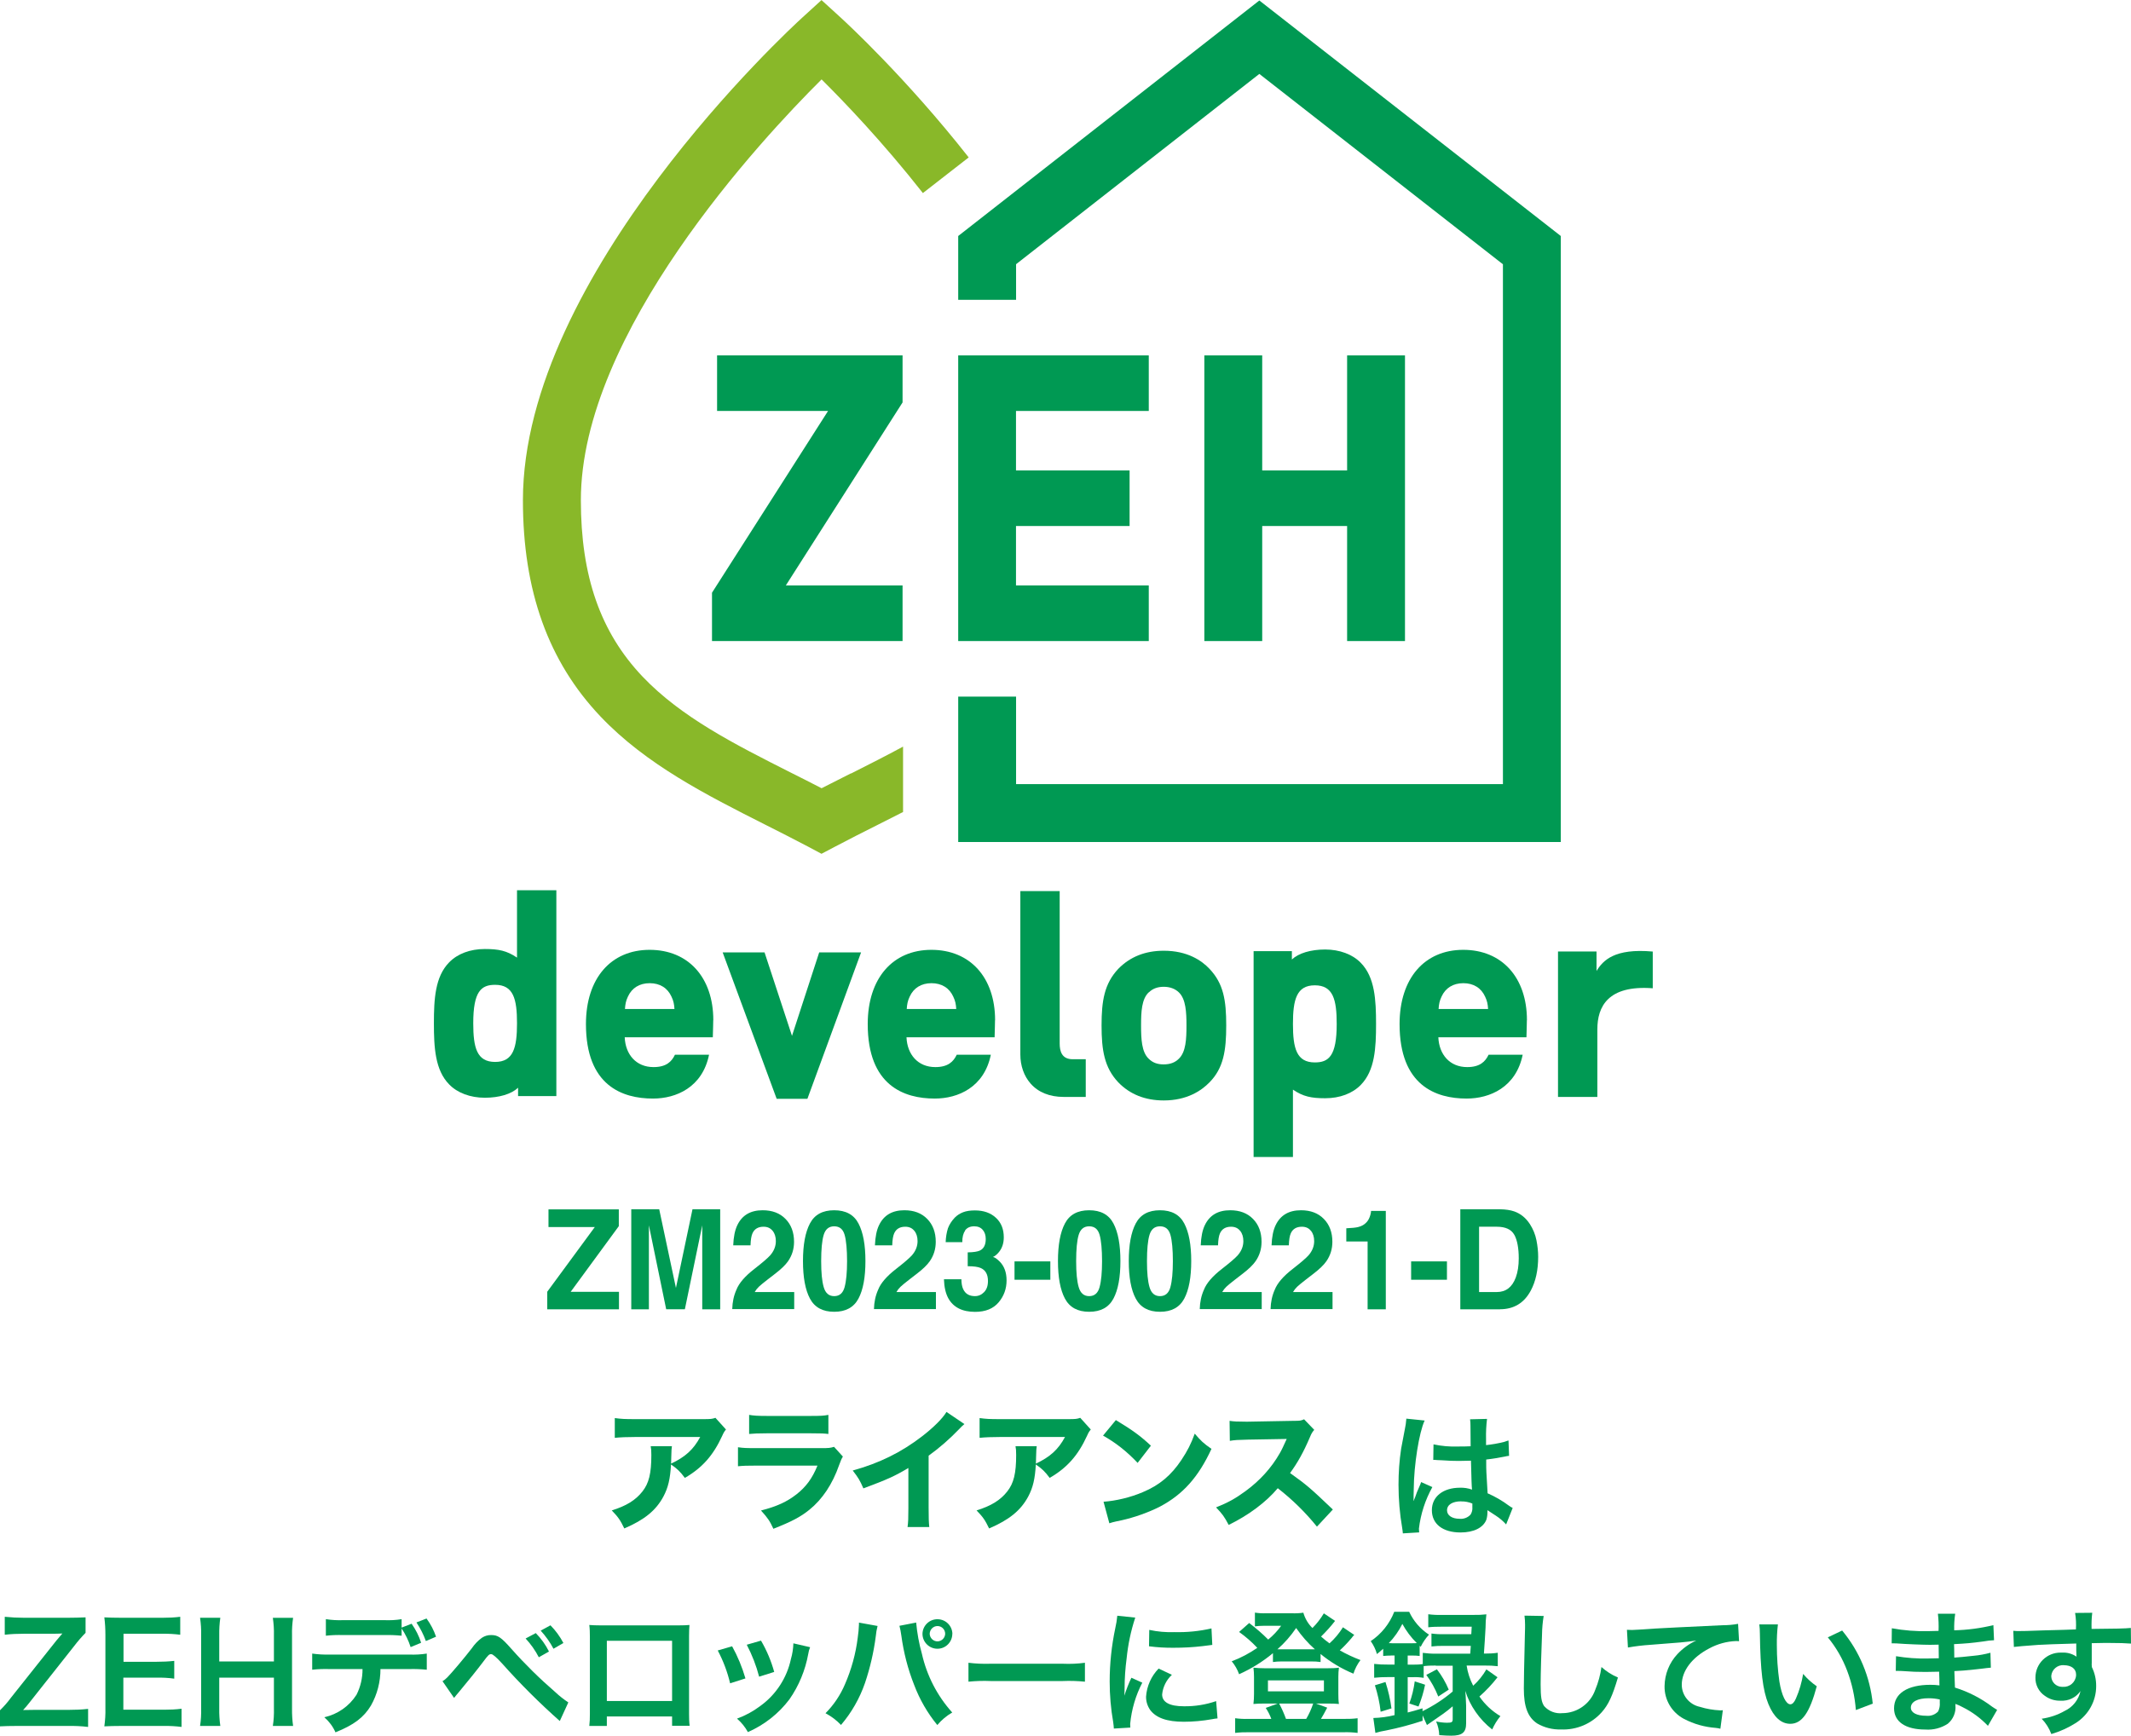
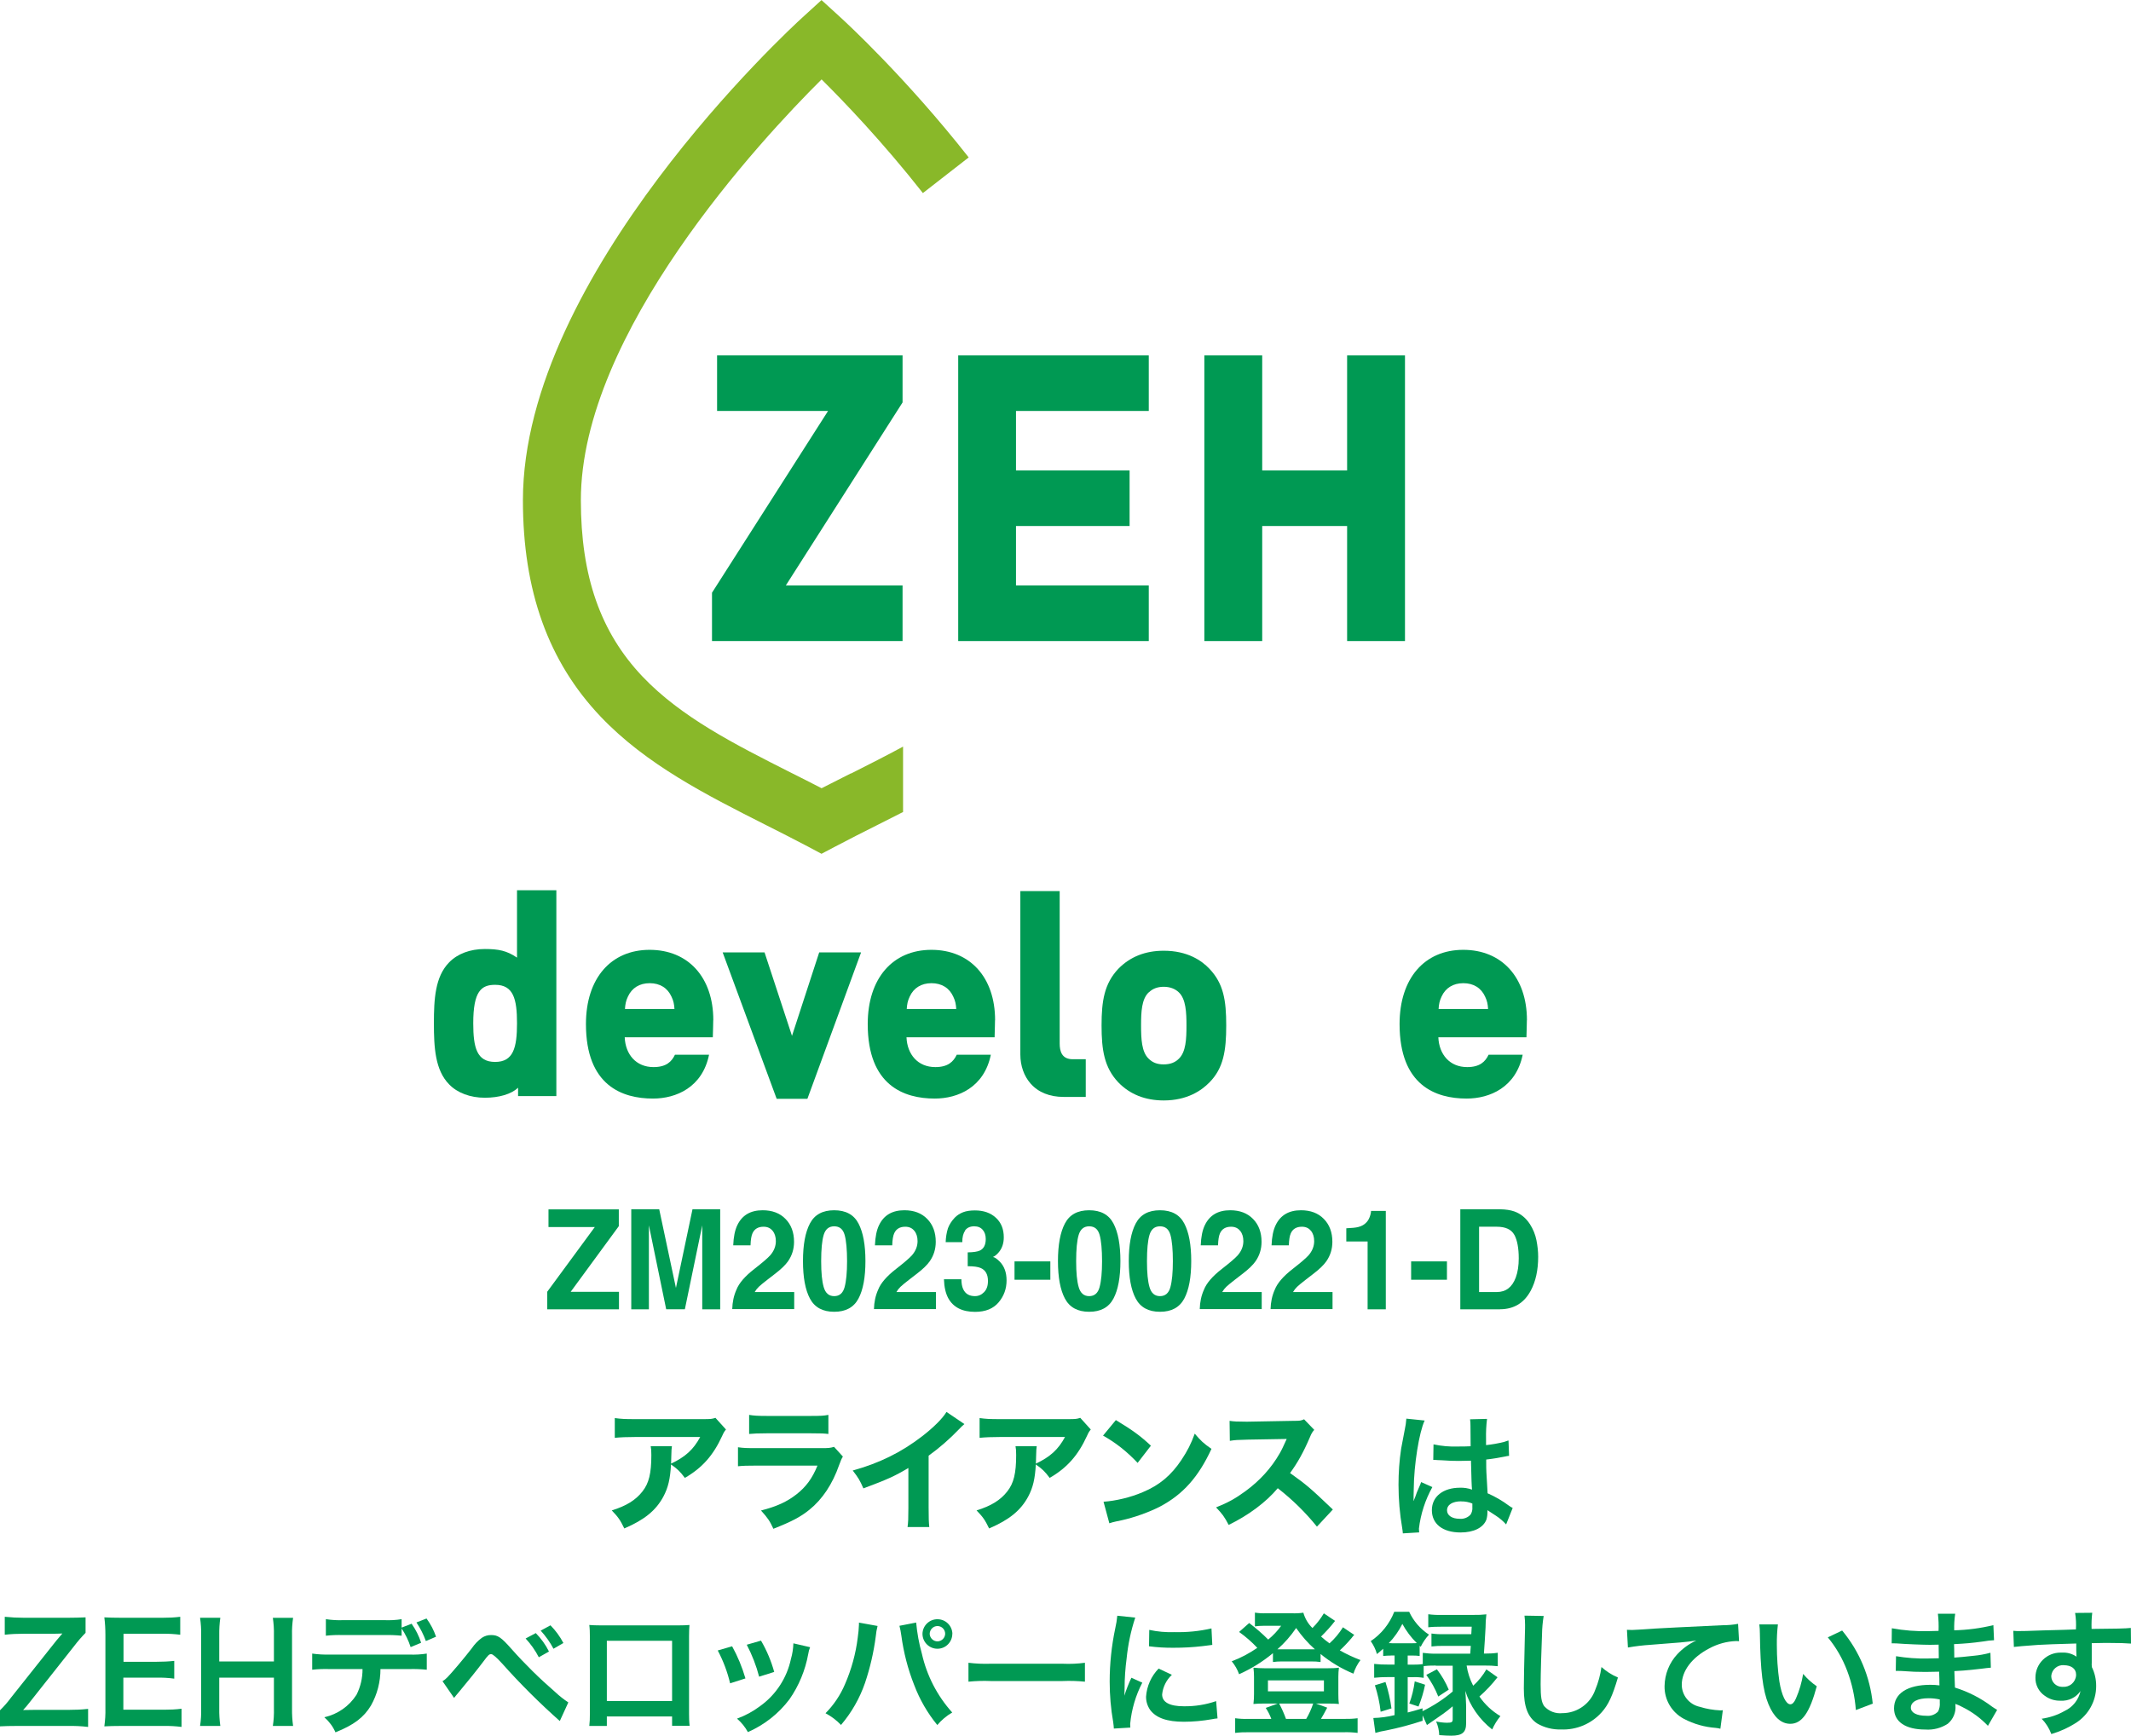
<svg xmlns="http://www.w3.org/2000/svg" id="_レイヤー_2" data-name="レイヤー 2" viewBox="0 0 260 211.82">
  <defs>
    <style>
      .cls-1 {
        fill: #89b829;
      }

      .cls-2 {
        fill: #009953;
      }
    </style>
  </defs>
  <g id="_レイヤー_1-2" data-name="レイヤー 1">
    <g>
      <g>
        <g id="_グループ_20100" data-name="グループ 20100">
          <path id="_パス_16367" data-name="パス 16367" class="cls-2" d="M171.16,187.12c-.02-.22-.04-.43-.08-.65-.3-1.74-.45-3.51-.45-5.28,0-1.47,.1-2.94,.32-4.4q.08-.5,.45-2.37c.09-.4,.15-.81,.18-1.23v-.07l2.24,.23c-.68,1.44-1.31,5.44-1.33,8.33q-.02,.6-.02,.86v.27c0,.12,0,.23-.02,.35h.02q.08-.18,.2-.48c.03-.12,.12-.3,.2-.56q.15-.35,.32-.75c.08-.17,.15-.34,.2-.51l1.37,.61c-.87,1.57-1.43,3.29-1.64,5.08,0,.15,.01,.3,.03,.45l-1.99,.12Zm3.75-10.86c.99,.21,1.99,.3,3,.26,.58,0,.95,0,1.52-.03,0-.98-.02-1.81-.02-2.49,0-.27-.01-.53-.05-.8l2.07-.05c-.1,.81-.14,1.62-.12,2.44v.76c.75-.08,1.5-.21,2.24-.4q.1-.03,.37-.13l.13-.03,.07,1.87c-.16,.01-.32,.04-.48,.08-.56,.12-1.43,.27-2.31,.37v.37c0,.93,0,.96,.17,3.75,.92,.4,1.8,.91,2.6,1.51,.15,.11,.3,.2,.46,.28l-.8,2.01c-.37-.41-.78-.76-1.24-1.06-.56-.37-.95-.61-1.04-.68v.23c0,.32-.04,.63-.13,.93-.38,.98-1.54,1.56-3.15,1.56-2.17,0-3.5-1.03-3.5-2.72s1.41-2.74,3.42-2.74c.5-.02,1,.06,1.48,.23-.05-.41-.07-1.23-.13-3.53-.66,.02-1.06,.03-1.49,.03-.61,0-1.28-.02-2.06-.08-.23,0-.42-.02-.5-.02-.09-.01-.19-.02-.28-.02-.05-.01-.11-.02-.17-.01-.03,0-.07,0-.1,.01l.03-1.91Zm3.37,6.95c-1.06,0-1.73,.41-1.73,1.1,0,.61,.6,1.03,1.53,1.03,.5,.05,1-.14,1.34-.51,.17-.27,.25-.58,.22-.9v-.45c-.43-.18-.89-.27-1.36-.26" />
          <path id="_パス_16368" data-name="パス 16368" class="cls-2" d="M10.73,210.74c-.8-.1-1.6-.13-2.41-.12H2.16c-1.04,0-1.51,.02-2.16,.05v-1.96c.49-.48,.94-.99,1.34-1.54l5.54-6.97c.45-.53,.7-.81,.73-.86-.33,.02-.9,.03-1.18,.03H2.92c-.78,0-1.56,.03-2.34,.12v-2.19c.78,.08,1.56,.12,2.34,.12h5.36c.65,0,1.52-.02,2.16-.05v1.89c-.5,.51-.96,1.04-1.39,1.61l-5.4,6.83c-.26,.34-.54,.67-.83,.98,.3,0,.85-.02,1.37-.02h4.15c.8,0,1.61-.03,2.41-.12v2.19Z" />
          <path id="_パス_16369" data-name="パス 16369" class="cls-2" d="M22.15,210.74c-.71-.09-1.42-.13-2.14-.12h-5.17c-1,0-1.44,.02-2.11,.05,.1-.73,.15-1.46,.13-2.19v-8.97c0-.72-.04-1.43-.13-2.14,.66,.03,1.1,.05,2.11,.05h5.01c.71,0,1.43-.03,2.14-.12v2.19c-.71-.09-1.42-.13-2.14-.12h-4.78v3.42h4.03c.72,0,1.44-.03,2.16-.11v2.17c-.71-.1-1.44-.14-2.16-.12h-4.05v3.91h4.98c.71,0,1.42-.03,2.12-.12v2.2Z" />
          <path id="_パス_16370" data-name="パス 16370" class="cls-2" d="M35.76,197.42c-.1,.7-.15,1.41-.13,2.12v8.94c-.01,.72,.03,1.43,.13,2.14h-2.47c.11-.71,.15-1.42,.13-2.14v-3.75h-6.67v3.75c-.01,.72,.03,1.43,.13,2.14h-2.47c.11-.71,.15-1.42,.13-2.14v-8.92c.02-.72-.03-1.43-.13-2.14h2.47c-.1,.7-.14,1.41-.13,2.12v3.21h6.67v-3.18c.02-.72-.03-1.43-.13-2.14h2.47Z" />
          <path id="_パス_16371" data-name="パス 16371" class="cls-2" d="M46.42,203.67c0,1.56-.39,3.1-1.16,4.46-.88,1.46-2.09,2.37-4.33,3.27-.31-.71-.78-1.33-1.36-1.84,1.62-.36,3.04-1.35,3.93-2.75,.49-.97,.74-2.05,.73-3.13h-4.03c-.7-.02-1.41,0-2.11,.08v-1.97c.71,.1,1.42,.14,2.14,.12h9.7c.72,.03,1.43-.01,2.14-.12v1.97c-.7-.07-1.4-.1-2.11-.08h-3.55Zm3.8-5.52c.5,.71,.9,1.49,1.16,2.32l-1.28,.53c-.26-.81-.63-1.57-1.1-2.27v.88c-.7-.07-1.4-.1-2.11-.08h-5.02c-.7-.02-1.41,0-2.11,.08v-2.02c.71,.11,1.42,.15,2.14,.12h4.96c.72,.03,1.43,0,2.14-.12v1.03l1.21-.47Zm1.74,2.11c-.29-.8-.68-1.56-1.15-2.27l1.23-.48c.5,.68,.89,1.43,1.16,2.22l-1.24,.53Z" />
          <path id="_パス_16372" data-name="パス 16372" class="cls-2" d="M53.99,205.16c.22-.13,.42-.29,.6-.48,.48-.48,2.11-2.41,2.97-3.53,.34-.5,.76-.94,1.24-1.29,.33-.22,.73-.34,1.13-.33,.81,0,1.21,.26,2.47,1.69,1.67,1.88,3.47,3.65,5.37,5.29,.49,.46,1.02,.87,1.57,1.24l-1.04,2.27c-2.47-2.19-4.82-4.53-7.02-7q-1.06-1.16-1.34-1.16c-.26,0-.33,.05-1.01,.96-.7,.93-1.81,2.31-2.97,3.7-.25,.28-.33,.4-.56,.68l-1.41-2.04Zm11.38-5.87c.65,.66,1.2,1.42,1.61,2.25l-1.24,.7c-.43-.83-.97-1.6-1.61-2.29l1.24-.66Zm2.16,1.91c-.42-.8-.95-1.54-1.56-2.21l1.19-.65c.63,.64,1.16,1.36,1.58,2.16l-1.21,.7Z" />
          <path id="_パス_16373" data-name="パス 16373" class="cls-2" d="M74.04,209.46v1.16h-2.14c.05-.47,.08-.95,.07-1.43v-9.5c0-.47-.01-.93-.07-1.39,.4,.03,.75,.05,1.41,.05h9.42c.71,0,1.01-.02,1.39-.05-.03,.43-.05,.76-.05,1.37v9.49c0,.48,.01,.96,.07,1.44h-2.14v-1.14h-7.96Zm7.96-9.23h-7.96v7.35h7.96v-7.35Z" />
          <path id="_パス_16374" data-name="パス 16374" class="cls-2" d="M89.32,200.89c.69,1.25,1.23,2.56,1.63,3.93l-1.87,.6c-.33-1.4-.84-2.75-1.51-4.01l1.76-.51Zm9.52,.12c-.11,.27-.19,.55-.23,.84-.36,1.98-1.14,3.87-2.29,5.52-1.32,1.75-3.06,3.12-5.07,4-.34-.62-.79-1.18-1.33-1.64,1.01-.37,1.96-.88,2.82-1.53,1.93-1.38,3.27-3.44,3.76-5.75,.18-.62,.28-1.26,.3-1.91l2.03,.47Zm-5.99-.8c.7,1.2,1.24,2.48,1.61,3.82l-1.84,.58c-.35-1.35-.86-2.66-1.51-3.9l1.74-.5Z" />
          <path id="_パス_16375" data-name="パス 16375" class="cls-2" d="M107.07,198.42c-.11,.42-.18,.85-.22,1.28-.25,1.93-.69,3.83-1.31,5.67-.65,1.88-1.64,3.62-2.93,5.13-.55-.58-1.19-1.06-1.89-1.43,1.01-1.02,1.81-2.21,2.37-3.53,.79-1.81,1.32-3.73,1.56-5.69,.08-.53,.13-1.07,.15-1.61v-.23l2.27,.41Zm4.71-.41c.12,1.29,.35,2.57,.7,3.81,.6,2.66,1.87,5.13,3.7,7.16-.69,.4-1.31,.92-1.82,1.53-1.2-1.46-2.15-3.11-2.82-4.88-.77-1.94-1.29-3.97-1.57-6.04-.05-.4-.13-.8-.23-1.19l2.06-.4Zm4.41,1.37c0,1-.81,1.82-1.81,1.82,0,0,0,0-.01,0-1,0-1.82-.82-1.82-1.82,.02-1.01,.86-1.81,1.87-1.78,.98,.02,1.76,.81,1.78,1.78m-2.77,0c.02,.52,.45,.93,.97,.92,.5-.02,.9-.42,.92-.92,0-.52-.41-.94-.92-.95,0,0-.01,0-.02,0-.52,0-.94,.43-.95,.95" />
          <path id="_パス_16376" data-name="パス 16376" class="cls-2" d="M118.15,202.91c.89,.11,1.79,.15,2.69,.12h8.84c.9,.04,1.8,0,2.69-.12v2.31c-.9-.09-1.8-.12-2.7-.08h-8.81c-.9-.04-1.81-.01-2.7,.08v-2.31Z" />
          <path id="_パス_16377" data-name="パス 16377" class="cls-2" d="M135.9,210.94c-.02-.3-.03-.4-.08-.78-.29-1.64-.43-3.3-.43-4.96,0-2.18,.23-4.35,.68-6.49,.12-.51,.2-1.02,.25-1.54l2.19,.23c-.53,1.61-.88,3.27-1.05,4.96-.16,1.21-.25,2.44-.25,3.66,0,.37-.02,.5-.03,.91,.24-.75,.52-1.48,.86-2.19l1.33,.6c-.81,1.56-1.31,3.27-1.48,5.03,0,.1,0,.23,.02,.45l-2.01,.12Zm7.07-6.55c-.67,.63-1.09,1.48-1.18,2.39,0,.95,.92,1.44,2.64,1.44,1.34,.02,2.68-.19,3.95-.63l.17,2.11c-.23,.02-.46,.05-.68,.1-1.13,.2-2.28,.31-3.43,.31-2.06,0-3.38-.47-4.11-1.44-.33-.48-.51-1.04-.5-1.63,.09-1.28,.63-2.49,1.53-3.42l1.62,.76Zm-2.74-5.49c1.01,.22,2.04,.31,3.07,.27,1.52,.04,3.03-.11,4.51-.45l.1,2.01c-.13,.01-.38,.05-1.18,.15-1.18,.14-2.36,.2-3.55,.2-1,.01-2-.05-2.99-.18l.03-1.99Z" />
          <path id="_パス_16378" data-name="パス 16378" class="cls-2" d="M165.23,199.51c-.11,.11-.21,.22-.3,.35-.45,.54-.94,1.06-1.46,1.54,.81,.46,1.65,.85,2.52,1.18-.38,.5-.67,1.06-.86,1.66-1.45-.6-2.8-1.41-4.01-2.4v.98c-.37-.05-.74-.08-1.11-.07h-3.66c-.35,0-.7,.02-1.04,.07v-1.08c-1.25,1.04-2.64,1.9-4.13,2.57-.2-.57-.51-1.11-.9-1.58,1.1-.41,2.15-.97,3.12-1.64-.67-.72-1.42-1.37-2.22-1.94l1.23-1.09c.82,.62,1.6,1.29,2.32,2.02,.6-.49,1.13-1.05,1.58-1.68h-2.19c-.34,0-.68,.02-1.01,.07v-1.68c.45,.07,.91,.1,1.37,.08h3.11c.48,.02,.95,0,1.43-.07,.2,.71,.58,1.36,1.11,1.87,.54-.54,1-1.14,1.39-1.79l1.37,.92c-.52,.68-1.1,1.31-1.71,1.91,.33,.3,.67,.57,1.03,.83,.64-.57,1.19-1.23,1.64-1.96l1.38,.93Zm-10.12,10.25c-.17-.47-.4-.92-.68-1.34l1.46-.53h-1.77c-.4,0-.79,.01-1.19,.05,.05-.4,.07-.81,.07-1.21v-2.09c0-.38-.02-.75-.07-1.13,.43,.05,.87,.07,1.31,.07h7.83c.43,0,.87-.01,1.29-.07-.05,.37-.07,.74-.07,1.11v2.11c0,.4,.01,.81,.07,1.21-.4-.04-.79-.05-1.19-.05h-1.61l1.37,.5c-.26,.5-.65,1.21-.76,1.37h2.84c.54,.01,1.09-.01,1.63-.08v1.79c-.57-.07-1.15-.1-1.72-.08h-11.49c-.58-.01-1.15,.01-1.73,.08v-1.79c.53,.07,1.07,.1,1.61,.08h2.8Zm-.41-3.36h6.83v-1.34h-6.83v1.34Zm5.32-5.13h.41c-.87-.77-1.63-1.65-2.29-2.6-.65,.96-1.42,1.84-2.29,2.6h4.17Zm-.65,8.49c.35-.59,.63-1.22,.85-1.87h-4.15c.32,.6,.6,1.23,.83,1.87h2.47Z" />
          <path id="_パス_16379" data-name="パス 16379" class="cls-2" d="M169.74,202.03c-.33,0-.65,.02-.98,.05v-.88c-.32,.28-.41,.37-.76,.65-.16-.57-.42-1.1-.76-1.58,1.3-.87,2.3-2.12,2.87-3.58h1.82c.53,1.14,1.37,2.11,2.42,2.79-.41,.44-.75,.94-1.01,1.48l-.13-.12v1.24c-.32-.04-.65-.06-.98-.05h-.48v1.11h.66c.39,0,.79-.01,1.18-.07v-1.37c.53,.07,1.06,.11,1.59,.1h4.2c.03-.5,.05-.66,.07-.95h-3.29c-.5-.01-1.01,.01-1.51,.07v-1.58c.5,.07,1.01,.1,1.51,.08h3.35c.03-.41,.03-.46,.05-.91h-3.72c-.53,0-1.05,.01-1.58,.07v-1.59c.55,.07,1.1,.1,1.66,.08h3.9c.51,.01,1.02-.01,1.53-.07-.07,.53-.1,1.07-.1,1.61-.05,.86-.13,2.32-.2,3.18h.1c.53,0,1.07-.02,1.59-.1v1.64c-.52-.06-1.05-.09-1.58-.08h-2.22c.13,.86,.4,1.69,.8,2.46,.64-.57,1.18-1.25,1.61-1.99l1.36,.96c-.66,.85-1.4,1.64-2.21,2.35,.67,.97,1.54,1.79,2.56,2.39-.4,.49-.74,1.04-1,1.63-.78-.61-1.46-1.33-2.02-2.14-.55-.79-.98-1.65-1.26-2.57,.03,.33,.07,.95,.1,1.84v2.12c0,1.11-.48,1.51-1.82,1.51-.37,0-.81-.02-1.46-.07-.02-.58-.15-1.14-.38-1.67,.42,.1,.86,.15,1.29,.16,.61,0,.73-.07,.73-.43v-1.58c-.38,.33-.77,.64-1.18,.93q-.28,.2-1.41,.98-.26,.18-.55,.38l-.53-1.18v.66c-1.46,.48-2.94,.88-4.45,1.18-.44,.07-.88,.17-1.31,.3l-.25-1.82c.87-.02,1.74-.14,2.59-.35v-4.64h-.86c-.54,0-1.09,.02-1.63,.08v-1.69c.55,.06,1.09,.09,1.64,.08h.85v-1.11h-.42Zm-1.29,6.86c-.12-1.1-.36-2.18-.7-3.23l1.29-.4c.34,1.05,.59,2.13,.73,3.22l-1.33,.41Zm1.33-8.36h2.47c.3,0,.4,0,.61-.02-.7-.69-1.29-1.48-1.76-2.34-.43,.86-.99,1.66-1.66,2.35h.33Zm5.4,2.72c-.49,0-.99,.01-1.48,.07v1.43c-.43-.07-.86-.1-1.29-.08h-.66v4.31c.63-.15,.93-.25,1.81-.51v.35c1.32-.65,2.56-1.45,3.68-2.4v-3.15h-2.06Zm-3.23,4.63c.32-.87,.54-1.78,.66-2.7l1.26,.41c-.18,.91-.45,1.8-.8,2.66l-1.13-.37Zm3.37-4.16c.59,.76,1.07,1.59,1.44,2.47l-1.28,.84c-.37-.94-.86-1.83-1.46-2.64l1.29-.68Z" />
          <path id="_パス_16380" data-name="パス 16380" class="cls-2" d="M188.34,197.2c-.12,.74-.19,1.49-.2,2.24-.07,1.54-.17,4.91-.17,6.09,0,1.58,.1,2.17,.43,2.67,.56,.63,1.39,.95,2.22,.86,1.8,0,3.41-1.14,4.01-2.84,.37-.89,.63-1.83,.76-2.79,.59,.53,1.27,.97,2.01,1.28-.66,2.24-1.16,3.32-1.97,4.23-1.26,1.42-3.08,2.19-4.98,2.11-1.02,.03-2.02-.22-2.9-.73-1.15-.76-1.63-2.04-1.63-4.26,0-.86,.03-2.52,.13-6.69,.02-.5,.02-.84,.02-1.08,0-.38-.02-.75-.07-1.13l2.32,.04Z" />
          <path id="_パス_16381" data-name="パス 16381" class="cls-2" d="M198.5,198.89c.37,.02,.55,.02,.63,.02q.3,0,2.74-.17c.93-.05,3.68-.2,8.28-.41,.64,0,1.28-.05,1.91-.17l.12,2.12c-.12-.01-.23-.02-.35-.02-1.15,.04-2.27,.35-3.29,.9-2.11,1.1-3.35,2.75-3.35,4.43,0,1.31,.93,2.43,2.21,2.7,.8,.25,1.63,.39,2.47,.43,.11,0,.22,0,.33-.02l-.3,2.26c-.18-.05-.37-.08-.56-.1-1.36-.1-2.68-.47-3.88-1.1-1.48-.78-2.4-2.32-2.37-4,.02-1.46,.58-2.85,1.57-3.91,.65-.69,1.43-1.26,2.3-1.65-1.34,.2-1.99,.25-5.59,.52-.92,.06-1.84,.17-2.75,.33l-.12-2.16Z" />
          <path id="_パス_16382" data-name="パス 16382" class="cls-2" d="M216.92,198.23c-.1,.84-.14,1.68-.13,2.52,0,1.49,.1,2.97,.31,4.45,.28,1.72,.81,2.78,1.34,2.78,.25,0,.48-.25,.68-.71,.42-.96,.71-1.97,.88-3,.48,.58,1.04,1.08,1.66,1.51-.86,3.23-1.82,4.58-3.23,4.58-1.11,0-2.01-.81-2.67-2.41-.68-1.66-.98-4.06-1.04-8.66,0-.35-.02-.71-.07-1.06h2.27Zm7.84,.75c2.11,2.54,3.4,5.64,3.73,8.92l-2.06,.78c-.12-1.64-.48-3.26-1.06-4.79-.56-1.48-1.35-2.86-2.36-4.08l1.74-.83Z" />
          <path id="_パス_16383" data-name="パス 16383" class="cls-2" d="M242.55,210.61c-.89-.93-1.92-1.7-3.07-2.27-.29-.16-.59-.3-.9-.41v.18c.08,.85-.27,1.69-.93,2.24-.81,.53-1.77,.78-2.74,.71-2.42,0-3.82-.95-3.82-2.59,0-1.81,1.64-2.87,4.43-2.87,.37,0,.74,.02,1.11,.07,0-.13,0-.27-.01-.4v-.37q-.02-.23-.03-.9c-.79,.02-1.31,.03-1.66,.03-1.01,0-1.63-.02-3-.12-.22-.01-.38-.01-.63-.01l.03-1.79c1.28,.21,2.57,.31,3.86,.28,.33,0,.9-.02,1.36-.03,0-.15,0-.71-.02-1.66-.53,.02-.79,.02-1.04,.02-.81,0-2.95-.08-4.06-.17-.18-.01-.32-.01-.37-.01h-.26l.02-1.84c1.47,.27,2.97,.39,4.46,.35,.27,0,.82-.02,1.24-.03,.03-.7,0-1.4-.08-2.09h2.11c-.1,.67-.14,1.35-.12,2.02,1.61-.04,3.21-.25,4.78-.63l.08,1.84c-.44,.02-.88,.07-1.31,.15-1.46,.2-2.11,.25-3.57,.33,.02,.41,.02,.61,.03,1.64q.83-.05,2.35-.22c.69-.06,1.38-.19,2.06-.37l.05,1.82c-.28,.02-.7,.07-1.08,.12-.25,.03-1,.12-2.24,.23-.23,.02-.48,.03-1.13,.07q.05,1.61,.07,2.01c1.64,.51,3.18,1.3,4.55,2.34,.28,.18,.37,.25,.6,.38l-1.12,1.94Zm-7.25-3.37c-1.34,0-2.16,.43-2.16,1.15,0,.61,.71,.99,1.89,.99,.54,.06,1.07-.14,1.44-.53,.16-.33,.23-.7,.2-1.06v-.4c-.45-.1-.91-.15-1.37-.15" />
          <path id="_パス_16384" data-name="パス 16384" class="cls-2" d="M255.2,203.03c0,.07,.02,.2,.02,.4,.36,.73,.54,1.53,.53,2.34,0,1.82-.94,3.5-2.47,4.48-.93,.59-1.94,1.05-3,1.36-.26-.7-.66-1.34-1.18-1.87,.99-.14,1.95-.46,2.82-.96,.98-.46,1.69-1.36,1.92-2.42-.55,.8-1.47,1.24-2.44,1.18-.69,.02-1.37-.19-1.92-.6-.74-.5-1.17-1.35-1.14-2.24,.01-1.69,1.39-3.04,3.07-3.03,.07,0,.15,0,.22,0,.61-.03,1.22,.15,1.73,.5-.02-.07-.02-.13-.02-.2-.02-.03-.02-.96-.02-1.41-2.37,.07-3.93,.12-4.66,.17q-2.51,.18-2.95,.25l-.07-1.97c.27,.03,.54,.04,.81,.03,.41,0,.68,0,2.82-.08,1.08-.03,1.24-.03,2.6-.07q.55-.02,1.41-.05c.04-.67,.01-1.34-.1-2.01l2.09-.02c-.08,.65-.1,1.31-.08,1.97,2.89-.02,4.18-.05,4.79-.12l.02,1.91c-.61-.05-1.41-.08-2.78-.08-.4,0-.7,0-2.01,.03v2.51Zm-3.39,.17c-.79-.05-1.48,.54-1.54,1.33,0,.72,.58,1.31,1.31,1.32,.03,0,.07,0,.1,0,.83,.06,1.56-.56,1.62-1.4,0-.03,0-.07,0-.1,0-.7-.58-1.14-1.49-1.14" />
        </g>
        <g>
          <path class="cls-2" d="M88.58,174.44c-.21,.26-.27,.34-.47,.79-1.09,2.38-2.44,3.9-4.55,5.12-.59-.79-.93-1.11-1.69-1.64-.1,1.77-.35,2.83-.93,3.92-.91,1.69-2.3,2.83-4.77,3.89-.51-1.06-.76-1.4-1.53-2.2,1.77-.55,2.91-1.25,3.74-2.31,.8-1.01,1.09-2.22,1.09-4.45,0-.59-.02-.72-.08-1.08h2.59c-.05,.31-.05,.4-.08,1.37,0,.08,0,.29-.02,.76,1.73-.82,2.73-1.72,3.55-3.25h-7.95c-.96,0-1.75,.03-2.47,.1v-2.41c.8,.11,1.22,.13,2.51,.13h8.29c.92,0,1.08-.02,1.48-.16l1.29,1.43Z" />
          <path class="cls-2" d="M90.04,176.61c.69,.1,1,.11,2.42,.11h7.74c.93,0,1.09-.02,1.56-.16l1.08,1.19c-.18,.29-.24,.45-.45,1.01-.82,2.36-2.06,4.21-3.65,5.49-1.09,.88-2.19,1.45-4.38,2.31-.44-.95-.66-1.29-1.51-2.23,1.94-.5,3.16-1.06,4.35-1.99,1.17-.93,1.9-1.93,2.54-3.49h-7.31c-1.32,0-1.8,.02-2.39,.08v-2.33Zm1.35-3.95c.58,.1,1.11,.13,2.22,.13h5.27c1.3,0,1.61-.02,2.19-.13v2.33c-.55-.06-.79-.08-2.15-.08h-5.35c-1.03,0-1.67,.03-2.17,.08v-2.33Z" />
          <path class="cls-2" d="M117.67,173.78c-.34,.29-.37,.32-.61,.58-1.22,1.27-2.44,2.33-3.76,3.28v6.33c0,1.29,.02,1.83,.08,2.38h-2.65c.08-.61,.1-1.01,.1-2.33v-4.88c-1.67,1-2.59,1.41-5.49,2.49-.43-.99-.63-1.32-1.3-2.18,3.25-.9,5.93-2.22,8.47-4.18,1.41-1.09,2.49-2.17,2.97-2.97l2.2,1.49Z" />
          <path class="cls-2" d="M133.09,174.44c-.21,.26-.27,.34-.47,.79-1.09,2.38-2.44,3.9-4.55,5.12-.59-.79-.93-1.11-1.69-1.64-.1,1.77-.35,2.83-.93,3.92-.91,1.69-2.3,2.83-4.77,3.89-.51-1.06-.76-1.4-1.53-2.2,1.77-.55,2.91-1.25,3.74-2.31,.8-1.01,1.09-2.22,1.09-4.45,0-.59-.02-.72-.08-1.08h2.59c-.05,.31-.05,.4-.08,1.37,0,.08,0,.29-.02,.76,1.73-.82,2.73-1.72,3.55-3.25h-7.95c-.96,0-1.75,.03-2.47,.1v-2.41c.8,.11,1.22,.13,2.51,.13h8.29c.92,0,1.08-.02,1.48-.16l1.29,1.43Z" />
          <path class="cls-2" d="M136.15,173.3c2.07,1.25,2.99,1.93,4.27,3.12l-1.62,2.1c-1.33-1.41-2.68-2.47-4.22-3.33l1.57-1.9Zm-1.51,9.96c1.48-.1,3.31-.53,4.79-1.17,2.04-.85,3.47-2.06,4.72-3.94,.72-1.08,1.16-1.94,1.62-3.2,.75,.88,1.04,1.16,2.04,1.86-1.59,3.44-3.48,5.56-6.28,7.04-1.29,.67-3.13,1.33-4.67,1.67q-.4,.08-.71,.15c-.37,.08-.46,.11-.8,.22l-.71-2.63Z" />
          <path class="cls-2" d="M160.67,186.29c-1.37-1.7-2.97-3.28-4.77-4.68-1.43,1.7-3.55,3.29-5.99,4.48-.53-1.01-.76-1.32-1.54-2.14,1.41-.56,2.36-1.08,3.56-1.96,1.77-1.29,3.18-2.84,4.21-4.64,.21-.35,.48-.93,.85-1.75l-4.69,.08c-1.33,.03-1.64,.05-2.25,.15l-.03-2.44c.51,.08,.96,.1,1.96,.1h.3l5.48-.1c.88,0,.97-.02,1.35-.19l1.24,1.29c-.21,.23-.34,.43-.53,.9-.77,1.8-1.49,3.1-2.42,4.37,2.07,1.48,2.47,1.83,5.22,4.45l-1.94,2.09Z" />
        </g>
      </g>
      <g>
        <g>
          <path class="cls-1" d="M103.83,94.37c-1.18,.59-2.38,1.2-3.59,1.82-1.25-.65-2.5-1.28-3.72-1.89-6.89-3.48-13.4-6.77-18.12-11.73-5.14-5.41-7.53-12.25-7.53-21.53,0-20.41,21.99-44.02,29.37-51.35,2.74,2.72,7.48,7.66,12.36,13.87l5.59-4.35c-7.66-9.74-14.94-16.44-15.58-17.03l-2.38-2.17-2.38,2.17c-1.39,1.27-34.05,31.34-34.05,58.87,0,11.05,3.1,19.69,9.48,26.4,5.56,5.85,12.93,9.57,20.05,13.17,1.73,.87,3.52,1.78,5.25,2.69l1.65,.88,1.65-.87c1.68-.89,3.43-1.77,5.12-2.62,1.06-.53,2.12-1.07,3.18-1.61v-7.98c-2.05,1.11-4.18,2.19-6.36,3.29Z" />
-           <polygon class="cls-2" points="153.65 .06 116.91 28.8 116.91 36.59 123.97 36.59 123.97 32.24 153.65 9.02 183.37 32.25 183.37 95.69 123.97 95.69 123.97 85.01 116.91 85.01 116.91 102.75 190.43 102.75 190.43 28.8 153.65 .06" />
          <polygon class="cls-2" points="110.12 43.37 87.49 43.37 87.49 50.15 101.03 50.15 86.87 72.33 86.87 78.23 110.12 78.23 110.12 71.44 95.81 71.44 95.88 71.44 110.12 49.11 110.12 43.37" />
          <polygon class="cls-2" points="164.36 43.37 164.36 57.41 154 57.41 154 43.37 146.94 43.37 146.94 78.23 154 78.23 154 64.19 164.36 64.19 164.36 78.23 171.42 78.23 171.42 43.37 164.36 43.37" />
          <polygon class="cls-2" points="140.16 50.15 140.16 43.37 116.91 43.37 116.91 78.23 140.16 78.23 140.16 71.44 123.96 71.44 123.96 64.19 137.82 64.19 137.82 57.41 123.96 57.41 123.96 50.15 140.16 50.15" />
        </g>
        <g>
          <polygon class="cls-2" points="99.95 116.22 96.63 126.41 93.28 116.22 88.17 116.22 94.76 134.09 98.51 134.09 105.06 116.22 99.95 116.22" />
          <path class="cls-2" d="M147.57,118.23c-.95-1.01-2.69-2.21-5.58-2.21-2.26,0-4.12,.74-5.55,2.21-1.7,1.81-2.04,3.9-2.04,6.91s.34,5.14,2.04,6.94c1.42,1.47,3.29,2.21,5.55,2.21,2.84,0,4.6-1.2,5.58-2.21,1.71-1.74,2.04-3.86,2.04-6.94s-.33-5.1-2.04-6.91Zm-7.41,2.88c.46-.46,1.07-.69,1.82-.69s1.39,.23,1.86,.69h0c.85,.82,.92,2.44,.92,4.03,0,1.67-.07,3.23-.93,4.06-.47,.47-1.07,.69-1.86,.69s-1.36-.23-1.83-.7c-.85-.82-.92-2.39-.92-4.06s.07-3.2,.93-4.03Z" />
          <path class="cls-2" d="M186.3,124.5c0-5.22-3.05-8.59-7.77-8.59s-7.77,3.47-7.77,9.06c0,7.51,4.43,9.09,8.18,9.09,2.83,0,6.03-1.37,6.84-5.35h-4.16c-.4,.85-1.07,1.51-2.61,1.51-2.13,0-3.43-1.54-3.52-3.64h10.75c.03-.81,.05-2.07,.05-2.07Zm-10.42-2.88c.48-1.06,1.42-1.64,2.66-1.64s2.18,.58,2.66,1.65c.25,.52,.32,.91,.36,1.5h-6.04c.04-.59,.11-.98,.36-1.51Z" />
          <path class="cls-2" d="M121.41,124.5c0-5.22-3.05-8.59-7.77-8.59s-7.77,3.47-7.77,9.06c0,7.51,4.43,9.09,8.18,9.09,2.83,0,6.03-1.37,6.84-5.35h-4.16c-.4,.85-1.07,1.51-2.61,1.51-2.13,0-3.43-1.54-3.52-3.64h10.75c.03-.81,.05-2.07,.05-2.07Zm-10.42-2.88c.48-1.06,1.42-1.64,2.66-1.64s2.18,.58,2.66,1.65c.25,.52,.32,.91,.36,1.5h-6.04c.04-.59,.11-.98,.36-1.51Z" />
          <path class="cls-2" d="M87.03,124.5c0-5.22-3.05-8.59-7.77-8.59s-7.77,3.47-7.77,9.06c0,7.51,4.43,9.09,8.18,9.09,2.83,0,6.03-1.37,6.84-5.35h-4.16c-.4,.85-1.07,1.51-2.61,1.51-2.13,0-3.43-1.54-3.52-3.64h10.75c.03-.81,.05-2.07,.05-2.07Zm-10.42-2.88c.48-1.06,1.42-1.64,2.66-1.64s2.18,.58,2.66,1.65c.25,.52,.32,.91,.36,1.5h-6.04c.04-.59,.11-.98,.36-1.51Z" />
-           <path class="cls-2" d="M201.65,116.12c-4.67-.42-6.07,1.08-6.86,2.37v-2.38h-4.7v17.75h4.8v-8.24c0-2.77,1.28-5.43,6.76-5.02v-4.48Z" />
-           <path class="cls-2" d="M167.89,124.96c0-2.93-.14-5.71-1.86-7.46-1-1.04-2.59-1.63-4.35-1.63s-3.25,.45-4.06,1.22v-1.02h-4.67v25.12h4.8v-8.22c1.25,.85,2.25,1.05,3.93,1.05,1.79,0,3.33-.58,4.35-1.63,1.72-1.75,1.86-4.51,1.86-7.43Zm-7.47,4.69c-2.23,0-2.67-1.72-2.67-4.69s.44-4.72,2.67-4.72,2.67,1.73,2.67,4.72c0,3.92-.98,4.69-2.67,4.69Z" />
          <path class="cls-2" d="M52.94,124.87c0,2.93,.14,5.71,1.86,7.46,1,1.04,2.59,1.63,4.35,1.63s3.25-.45,4.06-1.22v1.02h4.67v-25.12h-4.8v8.22c-1.25-.85-2.25-1.05-3.93-1.05-1.79,0-3.33,.58-4.35,1.63-1.72,1.75-1.86,4.51-1.86,7.43Zm7.47-4.69c2.23,0,2.67,1.72,2.67,4.69s-.44,4.72-2.67,4.72-2.67-1.73-2.67-4.72c0-3.92,.98-4.69,2.67-4.69Z" />
          <path class="cls-2" d="M130.87,129.26c-1.33,0-1.58-.99-1.58-1.92v-18.6h-4.8v19.94c0,1.37,.44,2.63,1.25,3.55,.94,1.07,2.33,1.63,4.03,1.63h2.7v-4.6h-1.6Z" />
        </g>
      </g>
      <g>
        <path class="cls-2" d="M75.51,159.78h-8.74v-2.15l5.8-7.89h-5.65v-2.16h8.58v2.05l-5.87,8.01h5.89v2.15Z" />
        <path class="cls-2" d="M79.21,159.78h-2.19v-12.21h3.41l2.04,9.6,2.02-9.6h3.38v12.21h-2.19v-8.26c0-.24,0-.57,0-1s0-.76,0-.99l-2.12,10.24h-2.28l-2.11-10.24c0,.23,0,.56,0,.99,0,.43,0,.76,0,1v8.26Z" />
        <path class="cls-2" d="M94.27,150.21c-.26-.34-.63-.51-1.11-.51-.66,0-1.11,.27-1.35,.8-.14,.31-.22,.8-.24,1.47h-2.11c.04-1.02,.2-1.85,.51-2.48,.58-1.2,1.61-1.8,3.08-1.8,1.17,0,2.1,.35,2.79,1.06,.69,.7,1.04,1.64,1.04,2.79,0,.89-.25,1.68-.73,2.37-.32,.46-.85,.97-1.58,1.53l-.87,.67c-.54,.42-.91,.72-1.11,.91-.2,.19-.37,.41-.51,.65h4.82v2.08h-7.56c.02-.86,.19-1.65,.51-2.36,.31-.8,1.04-1.65,2.19-2.54,1-.78,1.65-1.34,1.94-1.67,.45-.52,.68-1.1,.68-1.72,0-.51-.13-.93-.39-1.27Z" />
        <path class="cls-2" d="M101.78,160.08c-1.41,0-2.39-.54-2.96-1.61-.57-1.07-.85-2.6-.85-4.58s.28-3.51,.85-4.59c.57-1.08,1.55-1.61,2.96-1.61s2.4,.54,2.96,1.61c.57,1.08,.85,2.61,.85,4.59s-.28,3.51-.85,4.58c-.57,1.07-1.55,1.61-2.96,1.61Zm1.27-3.02c.2-.73,.3-1.78,.3-3.16s-.1-2.52-.3-3.21c-.2-.7-.62-1.04-1.27-1.04s-1.07,.35-1.28,1.04c-.21,.7-.31,1.77-.31,3.21s.1,2.44,.31,3.17c.21,.73,.63,1.1,1.28,1.1s1.07-.37,1.27-1.1Z" />
        <path class="cls-2" d="M111.56,150.21c-.26-.34-.63-.51-1.11-.51-.66,0-1.11,.27-1.35,.8-.14,.31-.22,.8-.24,1.47h-2.11c.04-1.02,.2-1.85,.51-2.48,.58-1.2,1.61-1.8,3.08-1.8,1.17,0,2.1,.35,2.79,1.06,.69,.7,1.04,1.64,1.04,2.79,0,.89-.25,1.68-.73,2.37-.32,.46-.85,.97-1.58,1.53l-.87,.67c-.54,.42-.91,.72-1.11,.91-.2,.19-.37,.41-.51,.65h4.82v2.08h-7.56c.02-.86,.19-1.65,.51-2.36,.31-.8,1.04-1.65,2.19-2.54,1-.78,1.65-1.34,1.94-1.67,.45-.52,.68-1.1,.68-1.72,0-.51-.13-.93-.39-1.27Z" />
        <path class="cls-2" d="M117.76,150.16c-.24,.35-.36,.82-.35,1.42h-2.03c.02-.6,.11-1.16,.28-1.7,.18-.47,.46-.9,.84-1.3,.28-.28,.62-.5,1.01-.65s.87-.22,1.44-.22c1.06,0,1.91,.3,2.55,.89,.65,.59,.97,1.39,.97,2.39,0,.71-.19,1.3-.58,1.79-.24,.3-.5,.51-.76,.62,.2,0,.48,.19,.85,.56,.55,.56,.83,1.32,.83,2.29,0,1.02-.32,1.91-.97,2.68s-1.6,1.16-2.88,1.16c-1.56,0-2.65-.56-3.26-1.66-.32-.59-.5-1.36-.53-2.32h2.13c0,.48,.07,.88,.21,1.19,.26,.58,.74,.87,1.44,.87,.43,0,.8-.16,1.11-.48,.32-.32,.48-.77,.48-1.37,0-.79-.29-1.32-.88-1.58-.34-.15-.86-.22-1.59-.22v-1.69c.71-.01,1.2-.09,1.48-.22,.48-.23,.72-.7,.72-1.41,0-.46-.12-.83-.37-1.12-.25-.29-.59-.43-1.04-.43-.51,0-.89,.18-1.13,.53Z" />
        <path class="cls-2" d="M123.78,153.93h4.37v2.24h-4.37v-2.24Z" />
        <path class="cls-2" d="M132.89,160.08c-1.41,0-2.39-.54-2.96-1.61-.57-1.07-.85-2.6-.85-4.58s.28-3.51,.85-4.59c.57-1.08,1.55-1.61,2.96-1.61s2.4,.54,2.96,1.61c.57,1.08,.85,2.61,.85,4.59s-.28,3.51-.85,4.58c-.57,1.07-1.55,1.61-2.96,1.61Zm1.27-3.02c.2-.73,.3-1.78,.3-3.16s-.1-2.52-.3-3.21c-.2-.7-.62-1.04-1.27-1.04s-1.07,.35-1.28,1.04c-.21,.7-.31,1.77-.31,3.21s.1,2.44,.31,3.17c.21,.73,.63,1.1,1.28,1.1s1.07-.37,1.27-1.1Z" />
        <path class="cls-2" d="M141.53,160.08c-1.41,0-2.39-.54-2.96-1.61-.57-1.07-.85-2.6-.85-4.58s.28-3.51,.85-4.59c.57-1.08,1.55-1.61,2.96-1.61s2.4,.54,2.96,1.61c.57,1.08,.85,2.61,.85,4.59s-.28,3.51-.85,4.58c-.57,1.07-1.55,1.61-2.96,1.61Zm1.27-3.02c.2-.73,.3-1.78,.3-3.16s-.1-2.52-.3-3.21c-.2-.7-.62-1.04-1.27-1.04s-1.07,.35-1.28,1.04c-.21,.7-.31,1.77-.31,3.21s.1,2.44,.31,3.17c.21,.73,.63,1.1,1.28,1.1s1.07-.37,1.27-1.1Z" />
        <path class="cls-2" d="M151.31,150.21c-.26-.34-.63-.51-1.11-.51-.66,0-1.11,.27-1.35,.8-.14,.31-.22,.8-.24,1.47h-2.11c.04-1.02,.2-1.85,.51-2.48,.58-1.2,1.61-1.8,3.08-1.8,1.17,0,2.1,.35,2.79,1.06,.69,.7,1.04,1.64,1.04,2.79,0,.89-.25,1.68-.73,2.37-.32,.46-.85,.97-1.58,1.53l-.87,.67c-.54,.42-.91,.72-1.11,.91-.2,.19-.37,.41-.51,.65h4.82v2.08h-7.56c.02-.86,.19-1.65,.51-2.36,.31-.8,1.04-1.65,2.19-2.54,1-.78,1.65-1.34,1.94-1.67,.45-.52,.68-1.1,.68-1.72,0-.51-.13-.93-.39-1.27Z" />
        <path class="cls-2" d="M159.95,150.21c-.26-.34-.63-.51-1.11-.51-.66,0-1.11,.27-1.35,.8-.14,.31-.22,.8-.24,1.47h-2.11c.04-1.02,.2-1.85,.51-2.48,.58-1.2,1.61-1.8,3.08-1.8,1.17,0,2.1,.35,2.79,1.06,.69,.7,1.04,1.64,1.04,2.79,0,.89-.25,1.68-.73,2.37-.32,.46-.85,.97-1.58,1.53l-.87,.67c-.54,.42-.91,.72-1.11,.91-.2,.19-.37,.41-.51,.65h4.82v2.08h-7.56c.02-.86,.19-1.65,.51-2.36,.31-.8,1.04-1.65,2.19-2.54,1-.78,1.65-1.34,1.94-1.67,.45-.52,.68-1.1,.68-1.72,0-.51-.13-.93-.39-1.27Z" />
        <path class="cls-2" d="M169.08,159.78h-2.22v-8.28h-2.6v-1.61c.69-.03,1.17-.08,1.44-.15,.44-.1,.79-.31,1.07-.63,.19-.22,.33-.5,.43-.86,.06-.22,.08-.38,.08-.48h1.8v12.01Z" />
        <path class="cls-2" d="M172.17,153.93h4.37v2.24h-4.37v-2.24Z" />
        <path class="cls-2" d="M183.01,159.78h-4.84v-12.21h4.84c.7,.01,1.28,.1,1.74,.26,.79,.28,1.42,.8,1.91,1.55,.39,.61,.66,1.26,.8,1.97,.14,.71,.21,1.38,.21,2.02,0,1.62-.3,3-.9,4.12-.81,1.52-2.07,2.28-3.76,2.28Zm1.75-9.09c-.36-.66-1.08-.99-2.14-.99h-2.16v7.97h2.16c1.11,0,1.88-.59,2.32-1.78,.24-.65,.36-1.43,.36-2.33,0-1.24-.18-2.2-.53-2.86Z" />
      </g>
    </g>
  </g>
</svg>